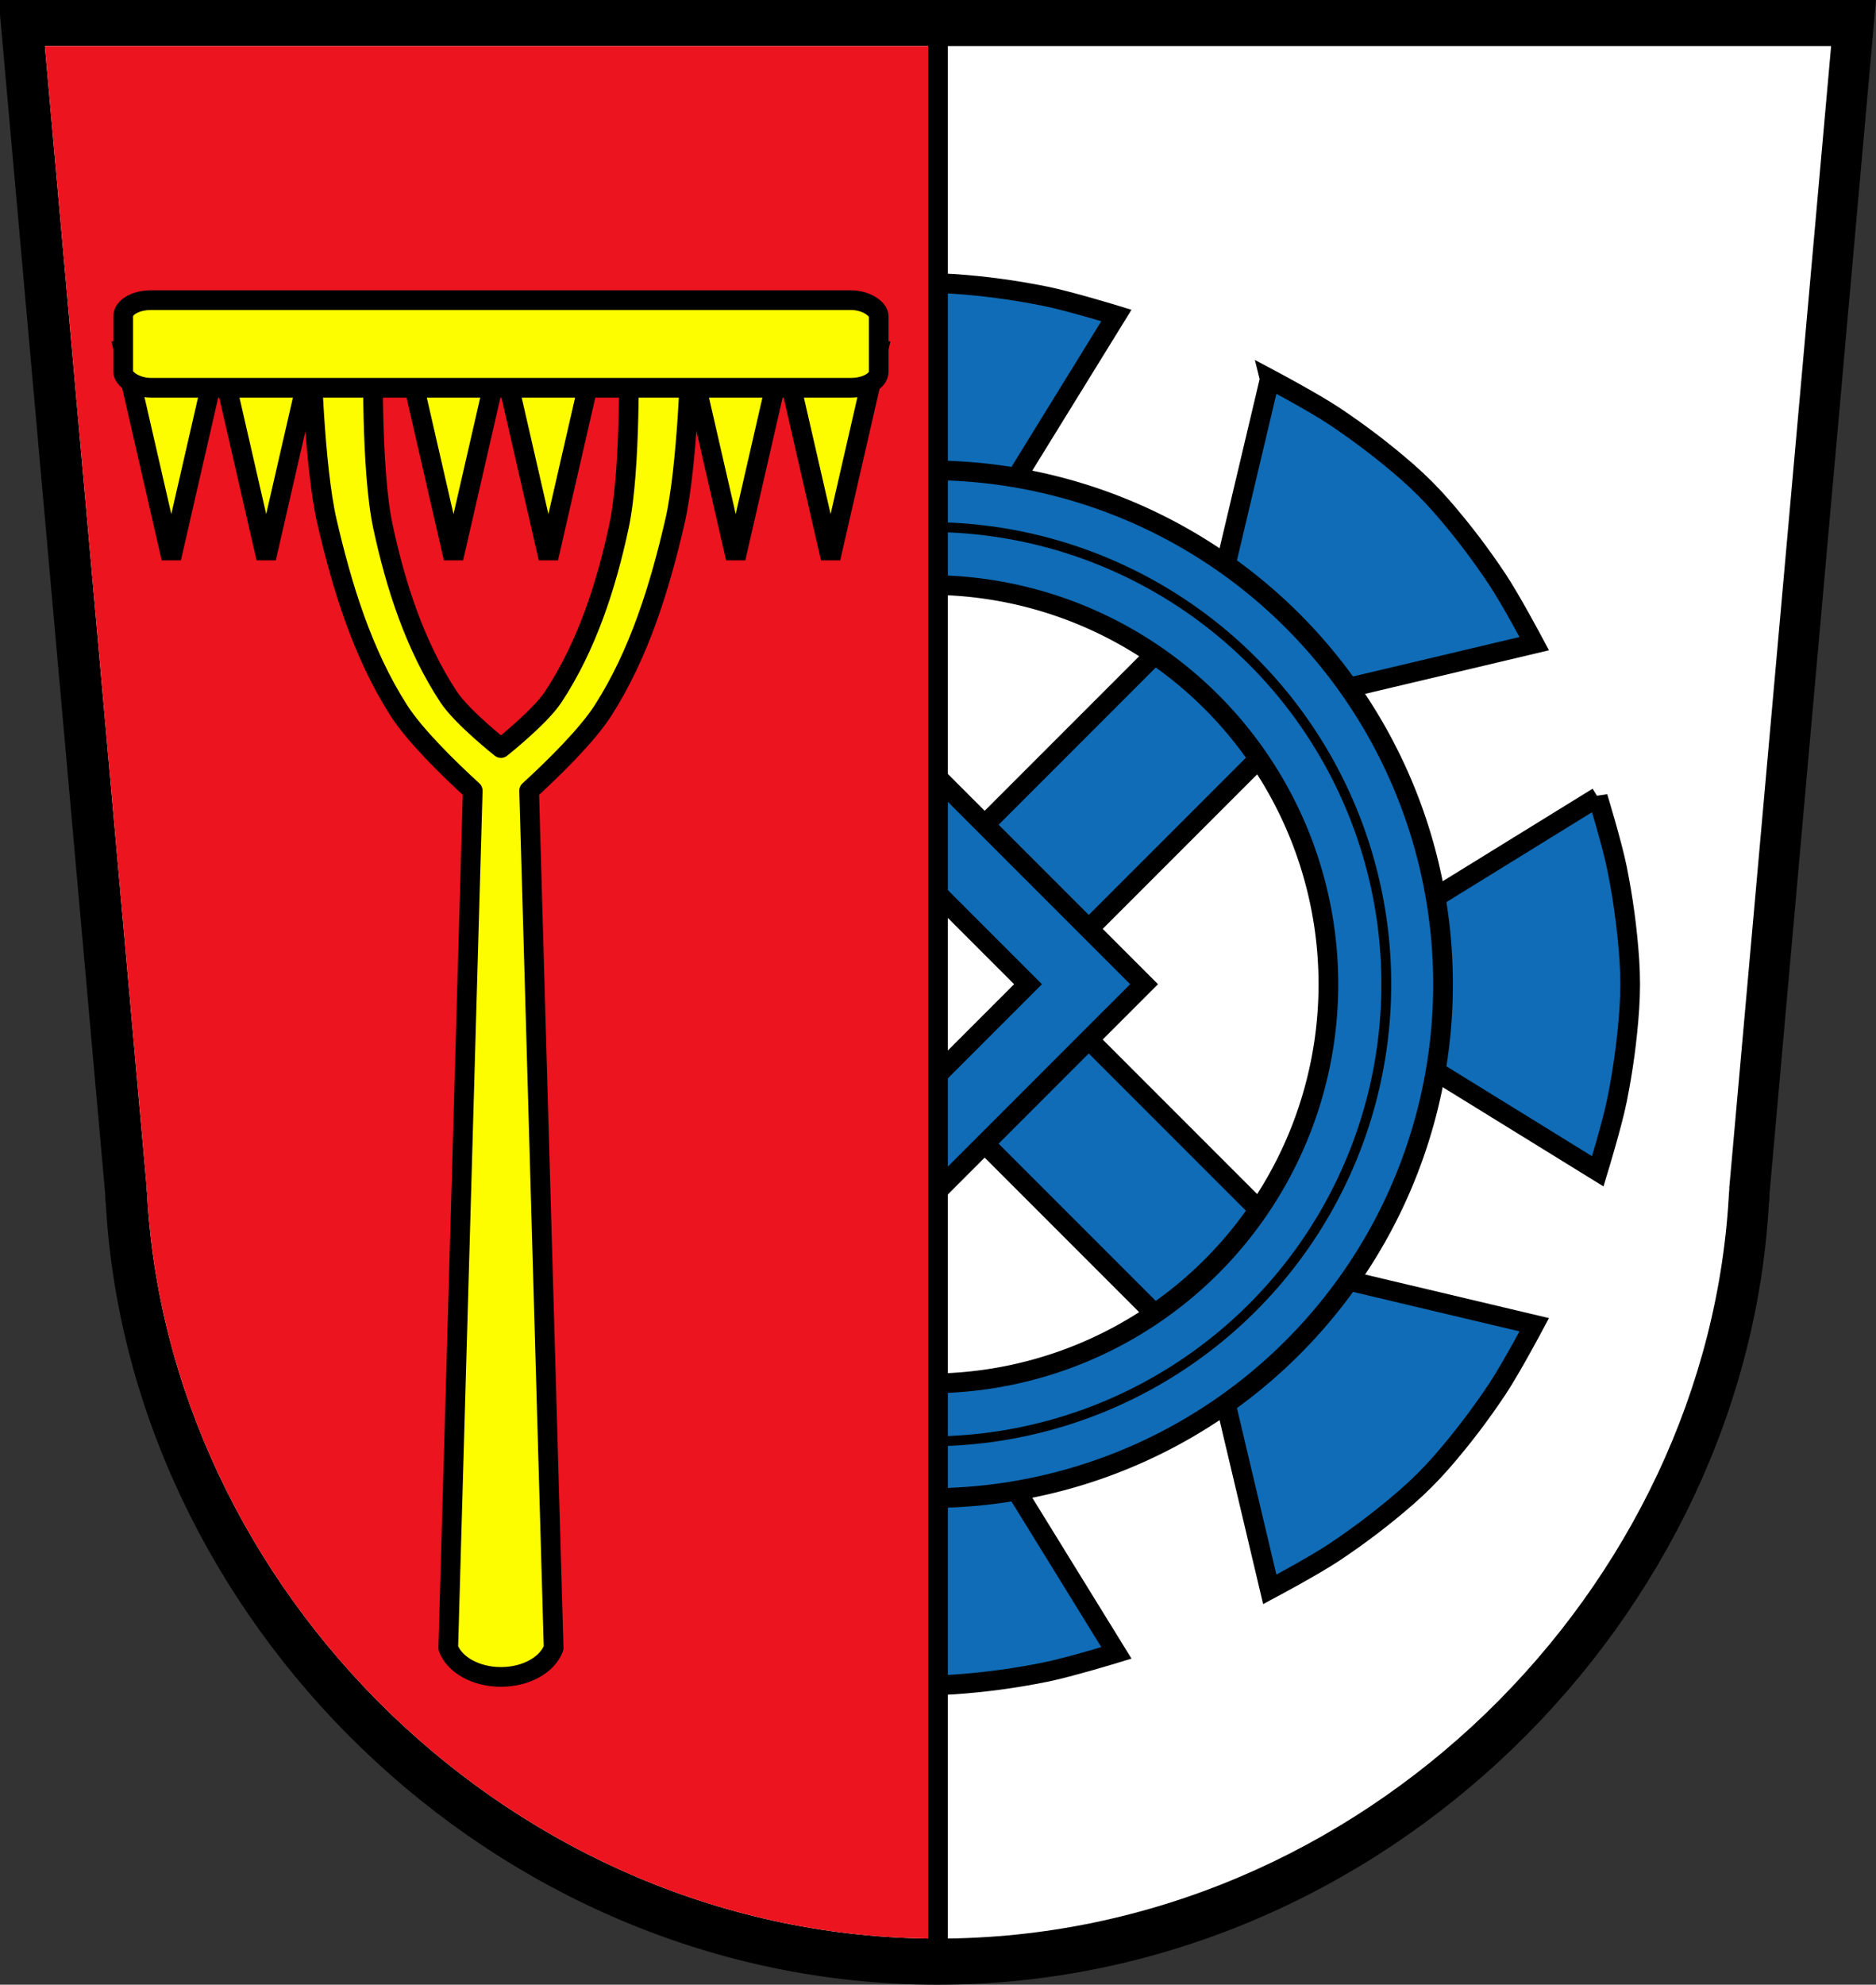
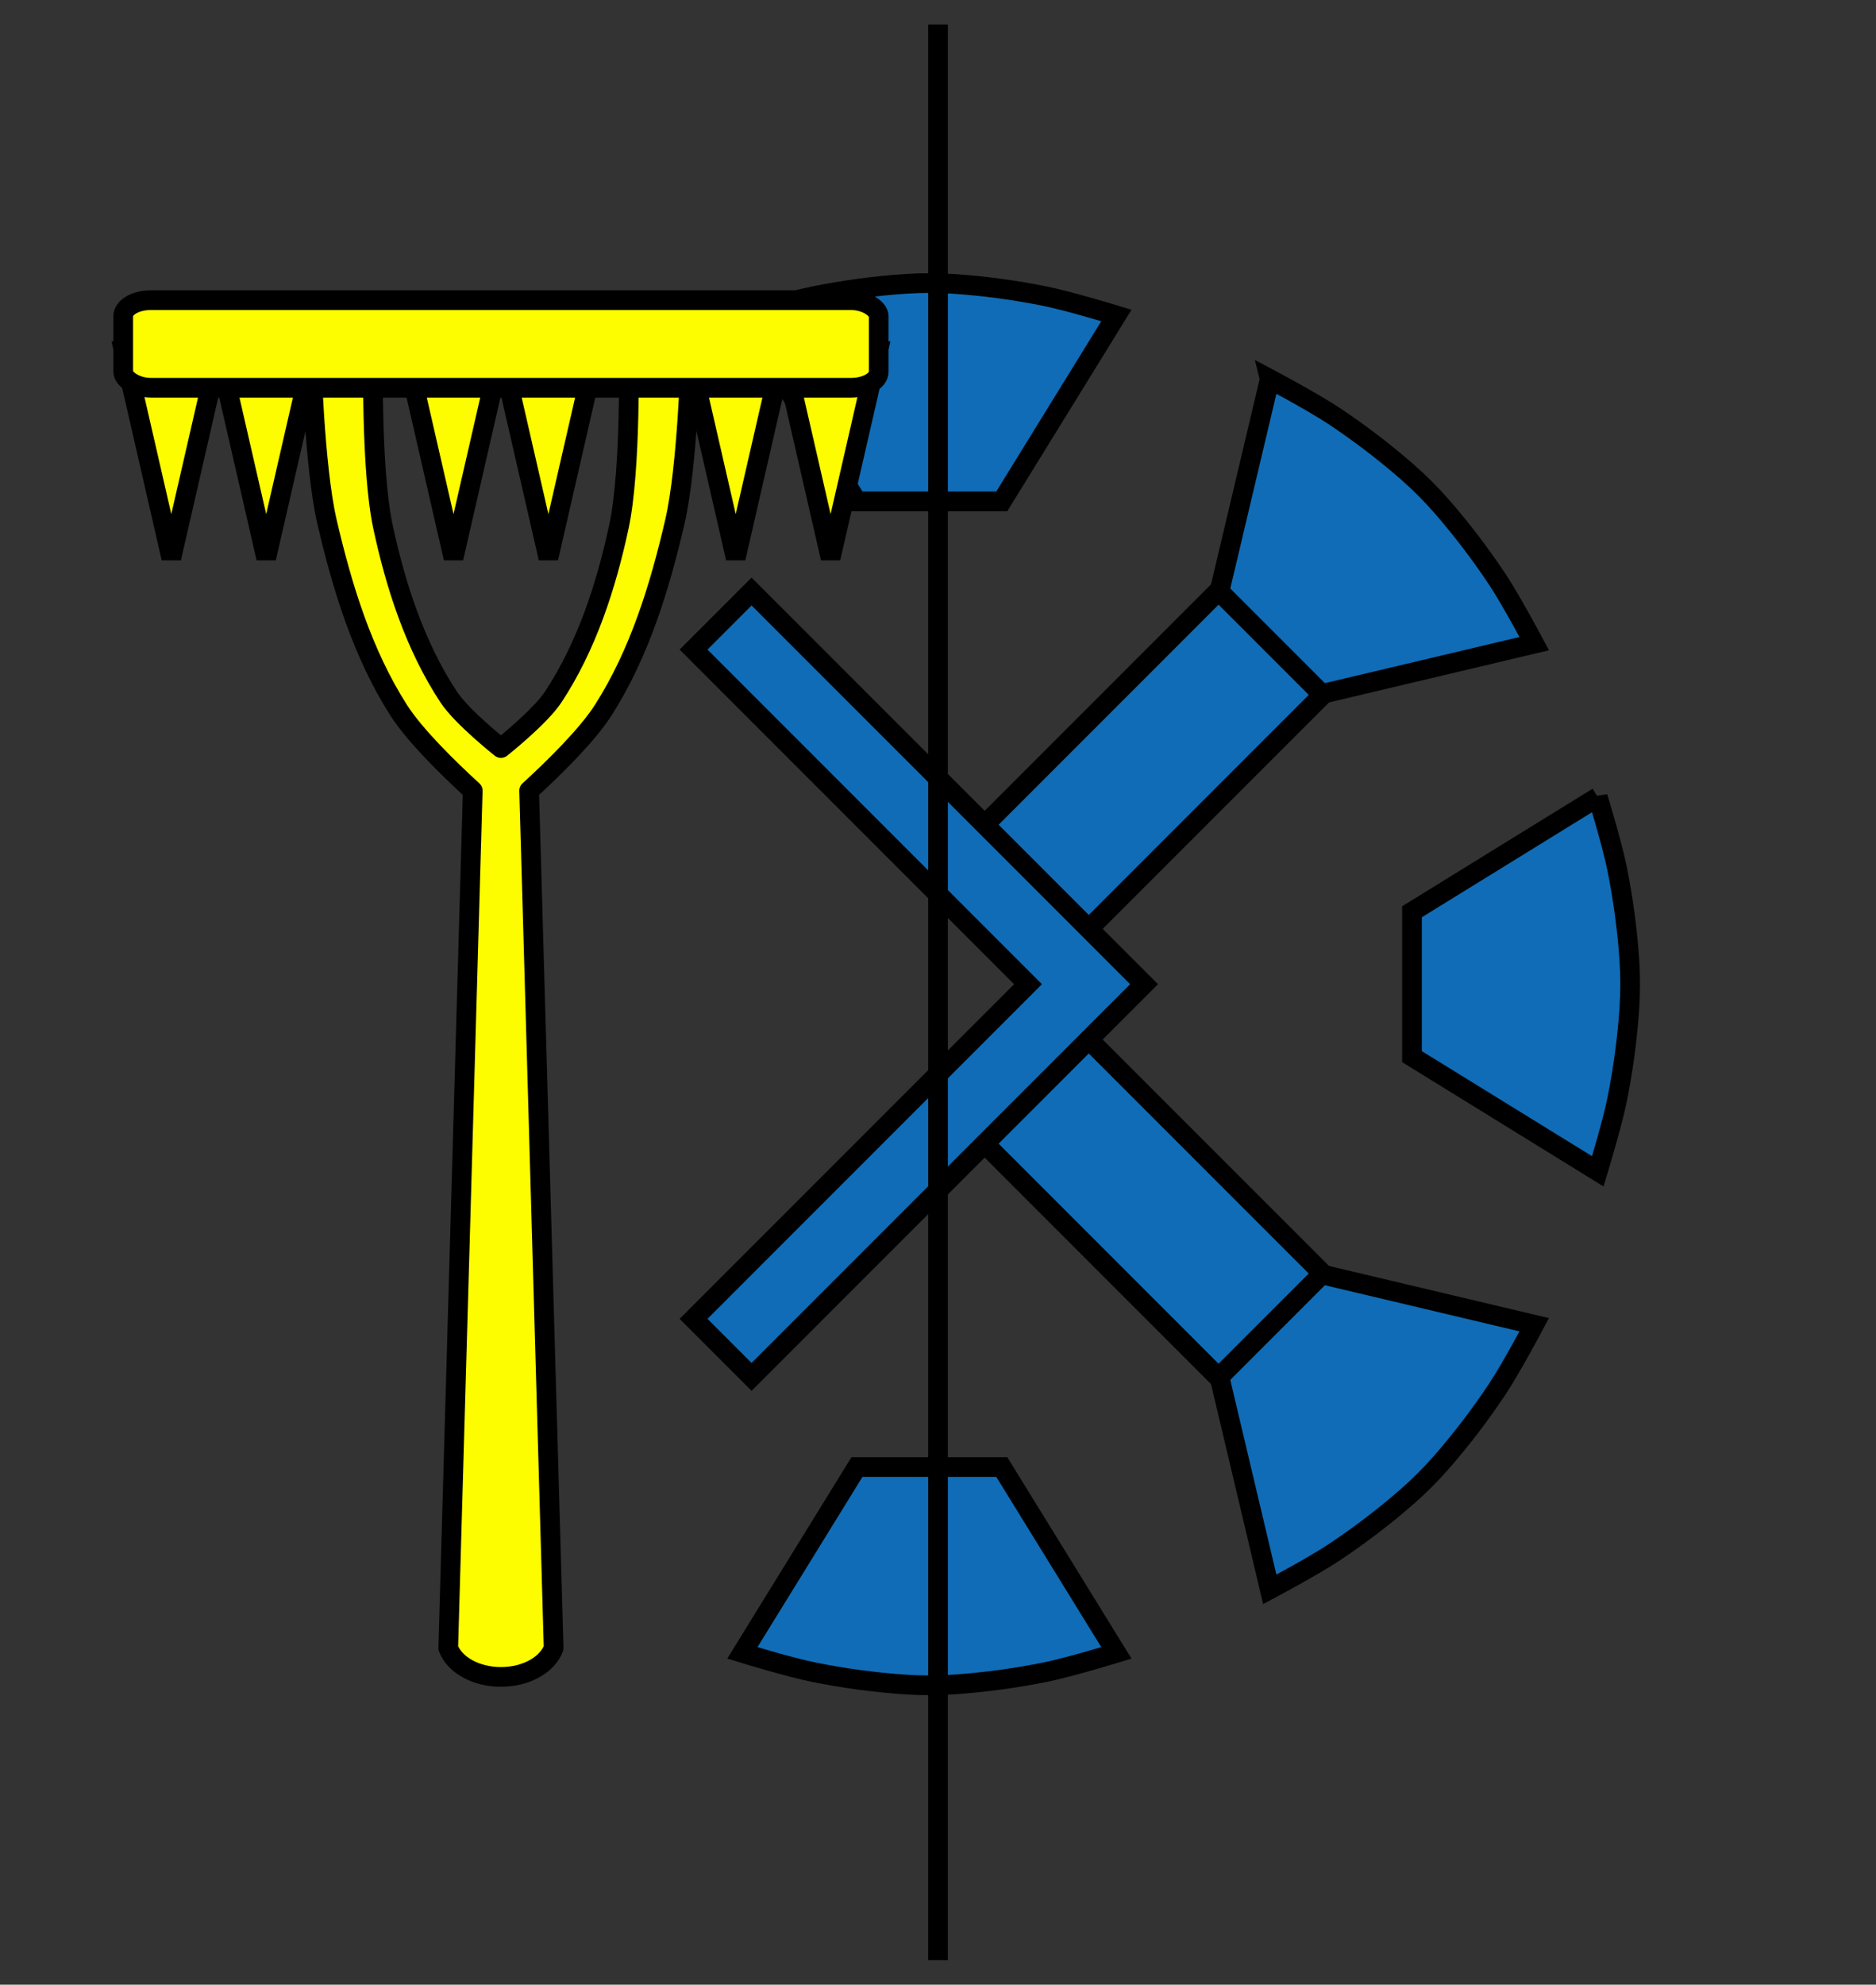
<svg xmlns="http://www.w3.org/2000/svg" width="761.96" height="805.72" viewBox="0 0 761.958 805.719">
  <rect x="0" y="0" width="761.958" height="805.719" fill="#333333" stroke="none" />
  <g transform="translate(6.384-120.21)">
    <g fill-rule="evenodd">
-       <path d="m-.905 125.71l42.749 479.06c0-.394.024-.408.092 1.026 7.847 167.18 153.84 314.64 332.39 314.64 178.54 0 324.55-147.46 332.39-314.64.067-1.434.088-1.42.092-1.026l42.749-479.06h-375.23-375.23zm707.71 479.06l-.092 1.026c0 3.311.101-.127.092-1.026zm-664.87 1.026l-.092-1.026c-.001.899.092 4.337.092 1.026z" stroke="#000" stroke-width="11" />
-       <path d="m11.846 138.93l41.33 463.12c0-.38.024-.395.089.992 7.586 161.61 148.72 304.17 321.33 304.17 172.6 0 313.75-142.56 321.33-304.17.065-1.386.085-1.373.088-.992l41.33-463.12h-362.75-362.75zm684.17 463.12l-.089.992c0 3.201.098-.123.089-.992m-642.75.992l-.089-.992c-.001.869.089 4.193.089.992" fill="#fff" />
-     </g>
+       </g>
    <g stroke="#000">
      <g fill="#106cb6" stroke-width="8">
        <g stroke-linecap="square">
          <path d="m371.09 562.05l149.36 149.36 42.28-42.28-149.36-149.36-42.28 42.28zm42.28-42.28l149.36-149.36-42.28-42.28-149.36 149.36 42.28 42.28z" />
          <path d="m275.31 655.62l23.564 23.564 135.85-135.85 23.566-23.565-23.566-23.566-135.85-135.85-23.564 23.566 135.85 135.85-135.85 135.85" />
        </g>
        <path d="m377.48 114.92c-3.271 0-6.543.108-9.803.326-12.5.837-24.967 2.538-37.25 5.01-9.788 1.972-28.916 7.813-28.916 7.813l46.561 75.47h29.404 29.406l46.559-75.47c0 0-19.13-5.841-28.916-7.813-12.281-2.474-24.747-4.175-37.25-5.01-3.26-.218-6.53-.326-9.801-.326zm138.25 38.951l-20.445 86.29 20.793 20.791 20.793 20.793 86.29-20.445c0 0-9.395-17.657-14.922-25.973-6.934-10.433-14.549-20.449-22.795-29.879-4.302-4.919-8.942-9.56-13.861-13.861-9.431-8.247-19.447-15.862-29.881-22.797-8.315-5.526-25.973-14.922-25.973-14.922zm133.23 169.72l-75.47 46.559v29.406 29.404l75.47 46.561c0 0 5.841-19.13 7.813-28.916 2.474-12.281 4.175-24.748 5.01-37.25.437-6.52.437-13.08 0-19.604-.837-12.499-2.538-24.966-5.01-37.25-1.972-9.788-7.813-28.916-7.813-28.916zm-112.09 193.77l-20.793 20.793-20.793 20.791 20.445 86.29c0 0 17.657-9.397 25.973-14.924 10.434-6.934 20.45-14.548 29.881-22.795 4.919-4.302 9.56-8.942 13.861-13.861 8.246-9.43 15.861-19.448 22.795-29.881 5.527-8.315 14.922-25.971 14.922-25.971l-86.29-20.445zm-188.8 78.2l-46.561 75.47c0 0 19.13 5.841 28.916 7.813 12.281 2.474 24.748 4.175 37.25 5.01 6.52.437 13.08.437 19.604 0 12.499-.837 24.966-2.538 37.25-5.01 9.788-1.972 28.916-7.813 28.916-7.813l-46.559-75.47h-29.406-29.404z" transform="translate(-6.384 120.21)" fill-rule="evenodd" />
-         <path d="M162.462 519.769A208.628 208.628 0 0 0 371.091 728.396 208.628 208.628 0 0 0 579.72 519.769 208.628 208.628 0 0 0 371.091 311.14 208.628 208.628 0 0 0 162.462 519.769m46.559 0A162.069 162.069 0 0 1 371.091 357.699 162.069 162.069 0 0 1 533.159 519.769 162.069 162.069 0 0 1 371.091 681.838 162.069 162.069 0 0 1 209.021 519.769" stroke-linecap="square" />
      </g>
-       <circle cx="-519.77" cy="371.09" r="185.59" transform="matrix(0-1 1 0 0 0)" fill="none" stroke-linejoin="round" stroke-linecap="square" stroke-width="4" />
    </g>
-     <path d="m11.846 138.93l41.33 463.12c0-.38.023-.395.088.992 7.582 161.53 148.58 304.02 321.07 304.17v-768.28h-362.48m41.42 464.11l-.088-.992c-.001.869.088 4.193.088.992" fill="#ec141f" />
    <g transform="translate(925.77)" fill="#fdfd00" stroke="#000" stroke-width="8">
      <path d="m-881.85 262.81l19.271 84 19.27-84h-19.27-19.271zm38.541 0l19.271 84 19.27-84h-19.27-19.271zm76.08 0l19.271 84 19.27-84h-19.27-19.271zm38.541 0l19.271 84 19.27-84h-19.27-19.271zm76.08 0l19.271 84 19.27-84h-19.27-19.271zm38.541 0l19.271 84 19.27-84h-19.27-19.271z" fill-rule="evenodd" />
      <g stroke-linejoin="round" stroke-linecap="square">
        <path transform="translate(-6.384 120.21)" d="m-774.19 142.11l-25.2.494c0 0 1.186 46.62 6.424 69.18 6.178 26.609 14.438 53.57 29.15 76.59 6.467 10.113 19.852 23.256 30.05 32.607l-9.945 348.09c2.551 6.76 11.138 11.705 21.402 11.705 10.262 0 18.849-4.943 21.402-11.701l-9.945-348.1c10.196-9.351 23.58-22.494 30.05-32.607 14.716-23.01 22.976-49.979 29.15-76.59 5.238-22.558 6.424-69.18 6.424-69.18l-25.2-.494c0 0 1.071 48.26-3.953 71.65-5.191 24.16-13.08 48.541-26.682 69.18-5.447 8.267-21.246 20.752-21.246 20.752 0 0-15.801-12.485-21.248-20.752-13.599-20.637-21.492-45.01-26.684-69.18-5.02-23.385-3.953-71.65-3.953-71.65z" />
        <rect ry="6.502" rx="11.308" y="242.06" x="-882.11" height="35.577" width="306.85" />
      </g>
    </g>
    <path d="m374.6 911.97v-777.8" fill="none" fill-rule="evenodd" stroke="#000" stroke-linecap="square" stroke-width="8" />
  </g>
</svg>